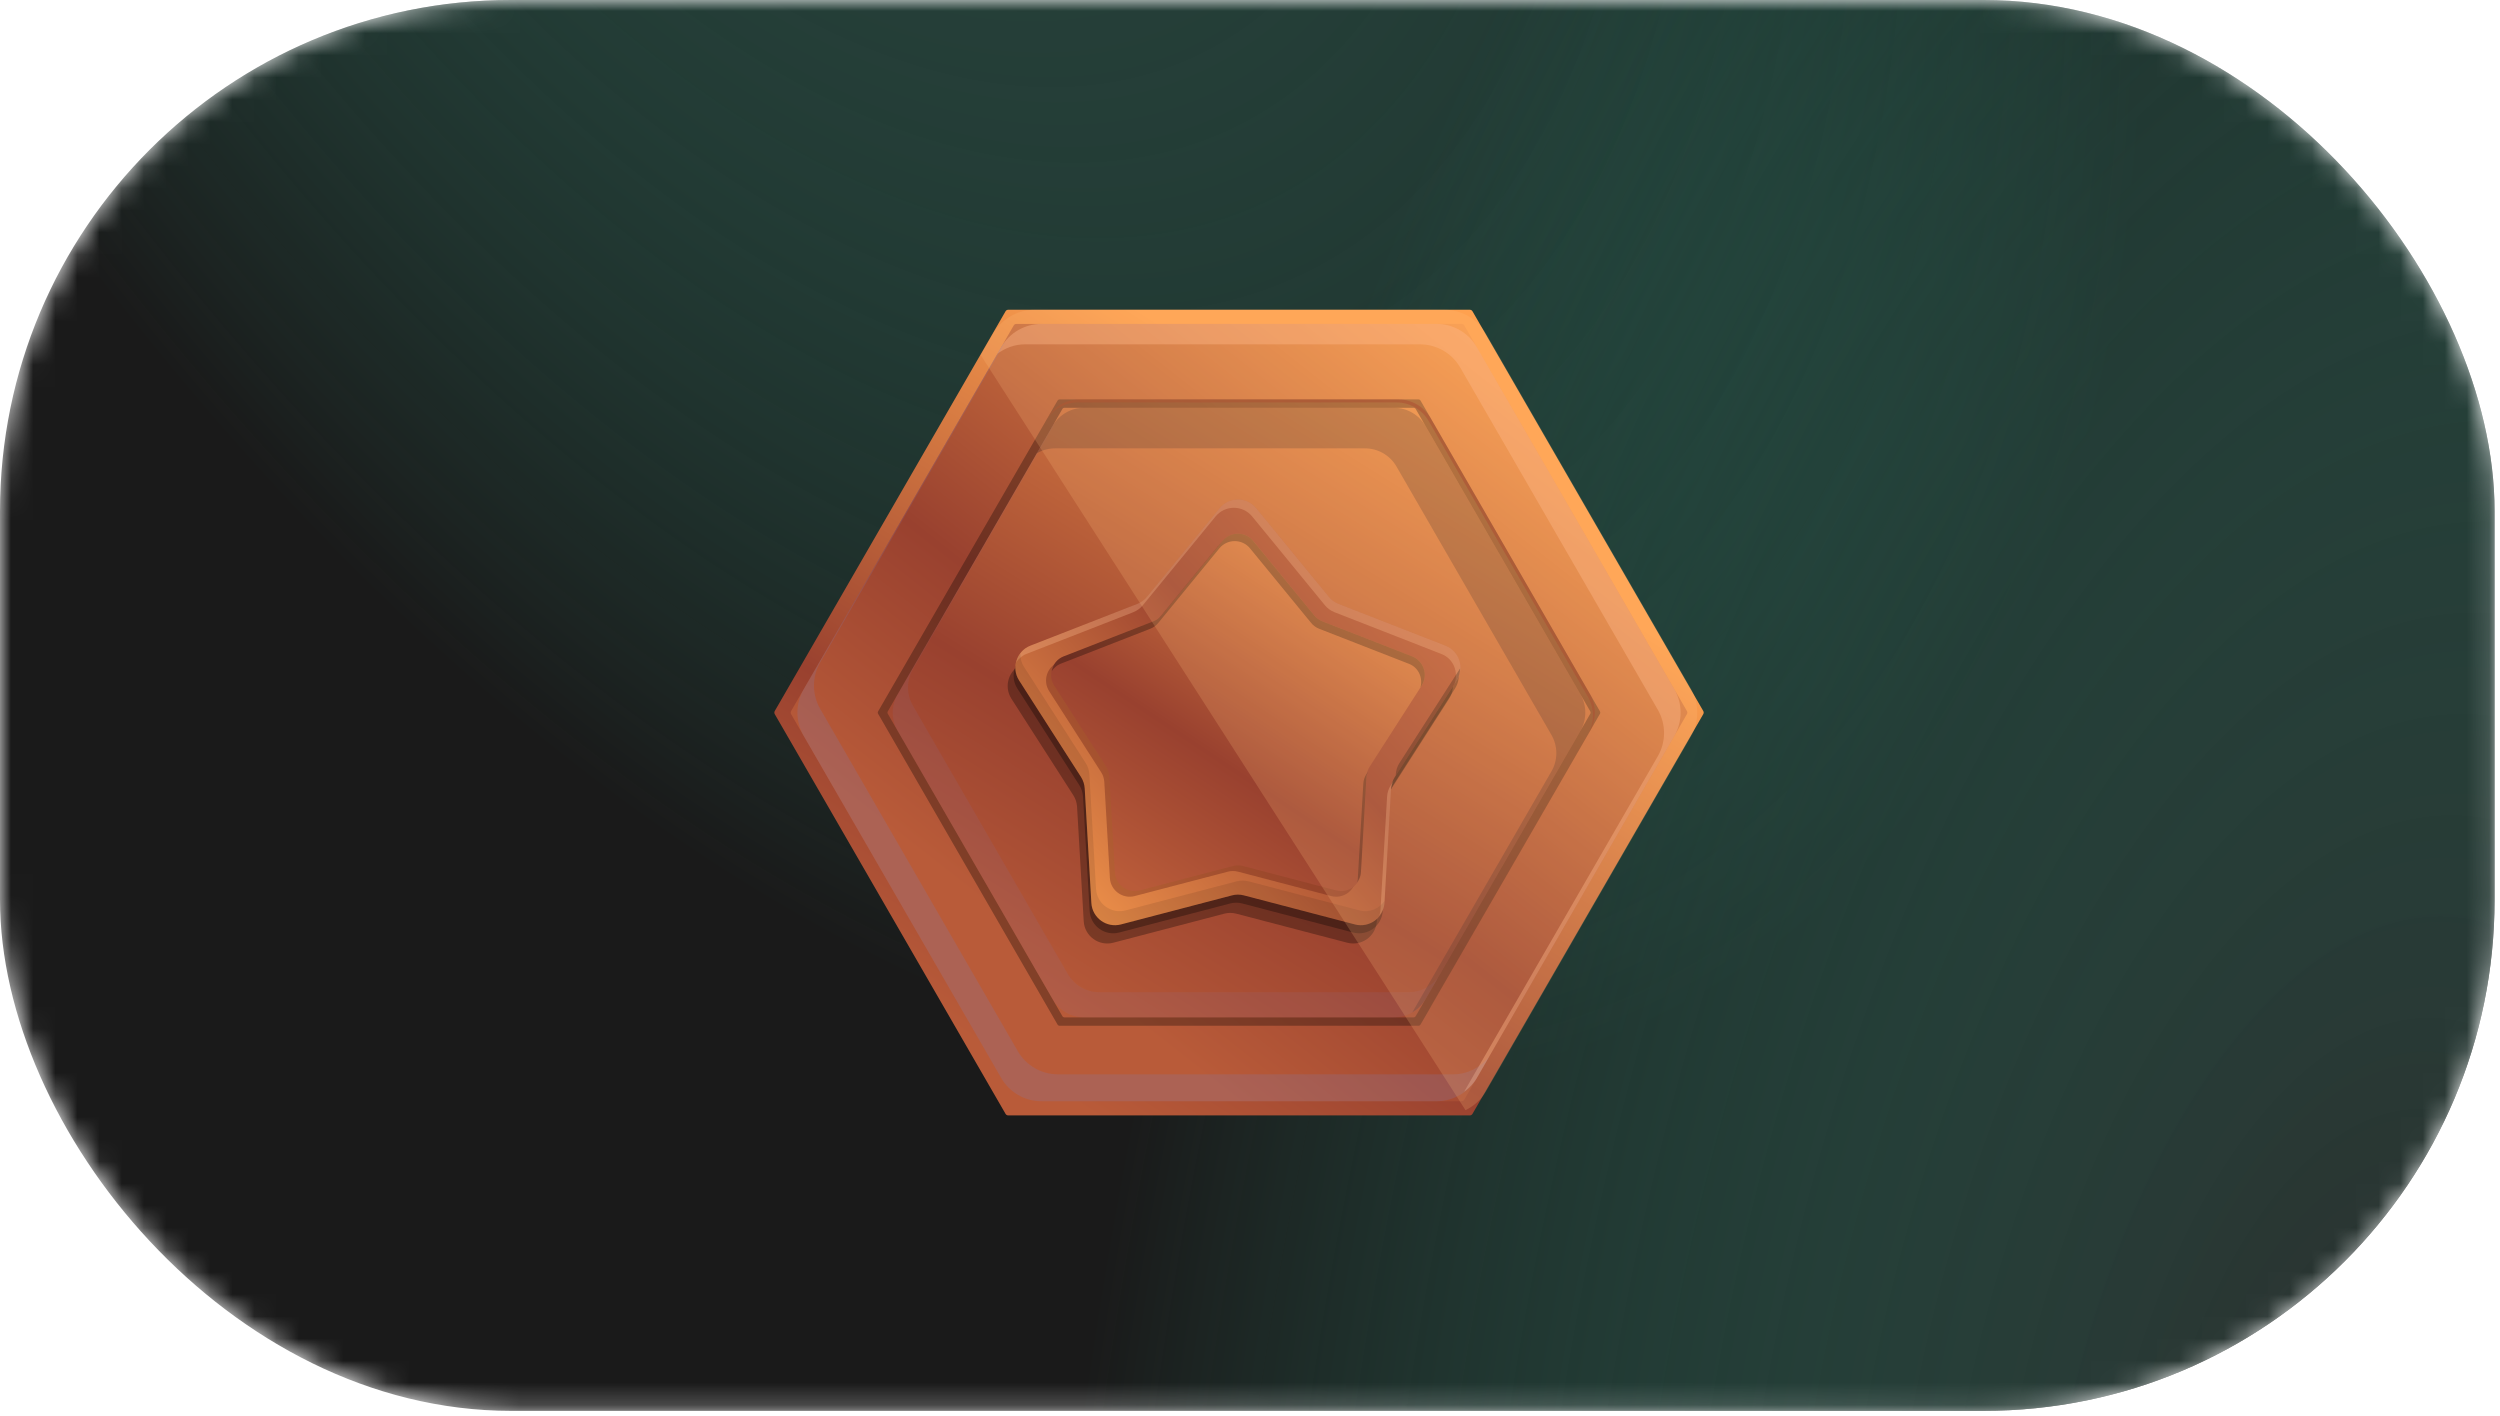
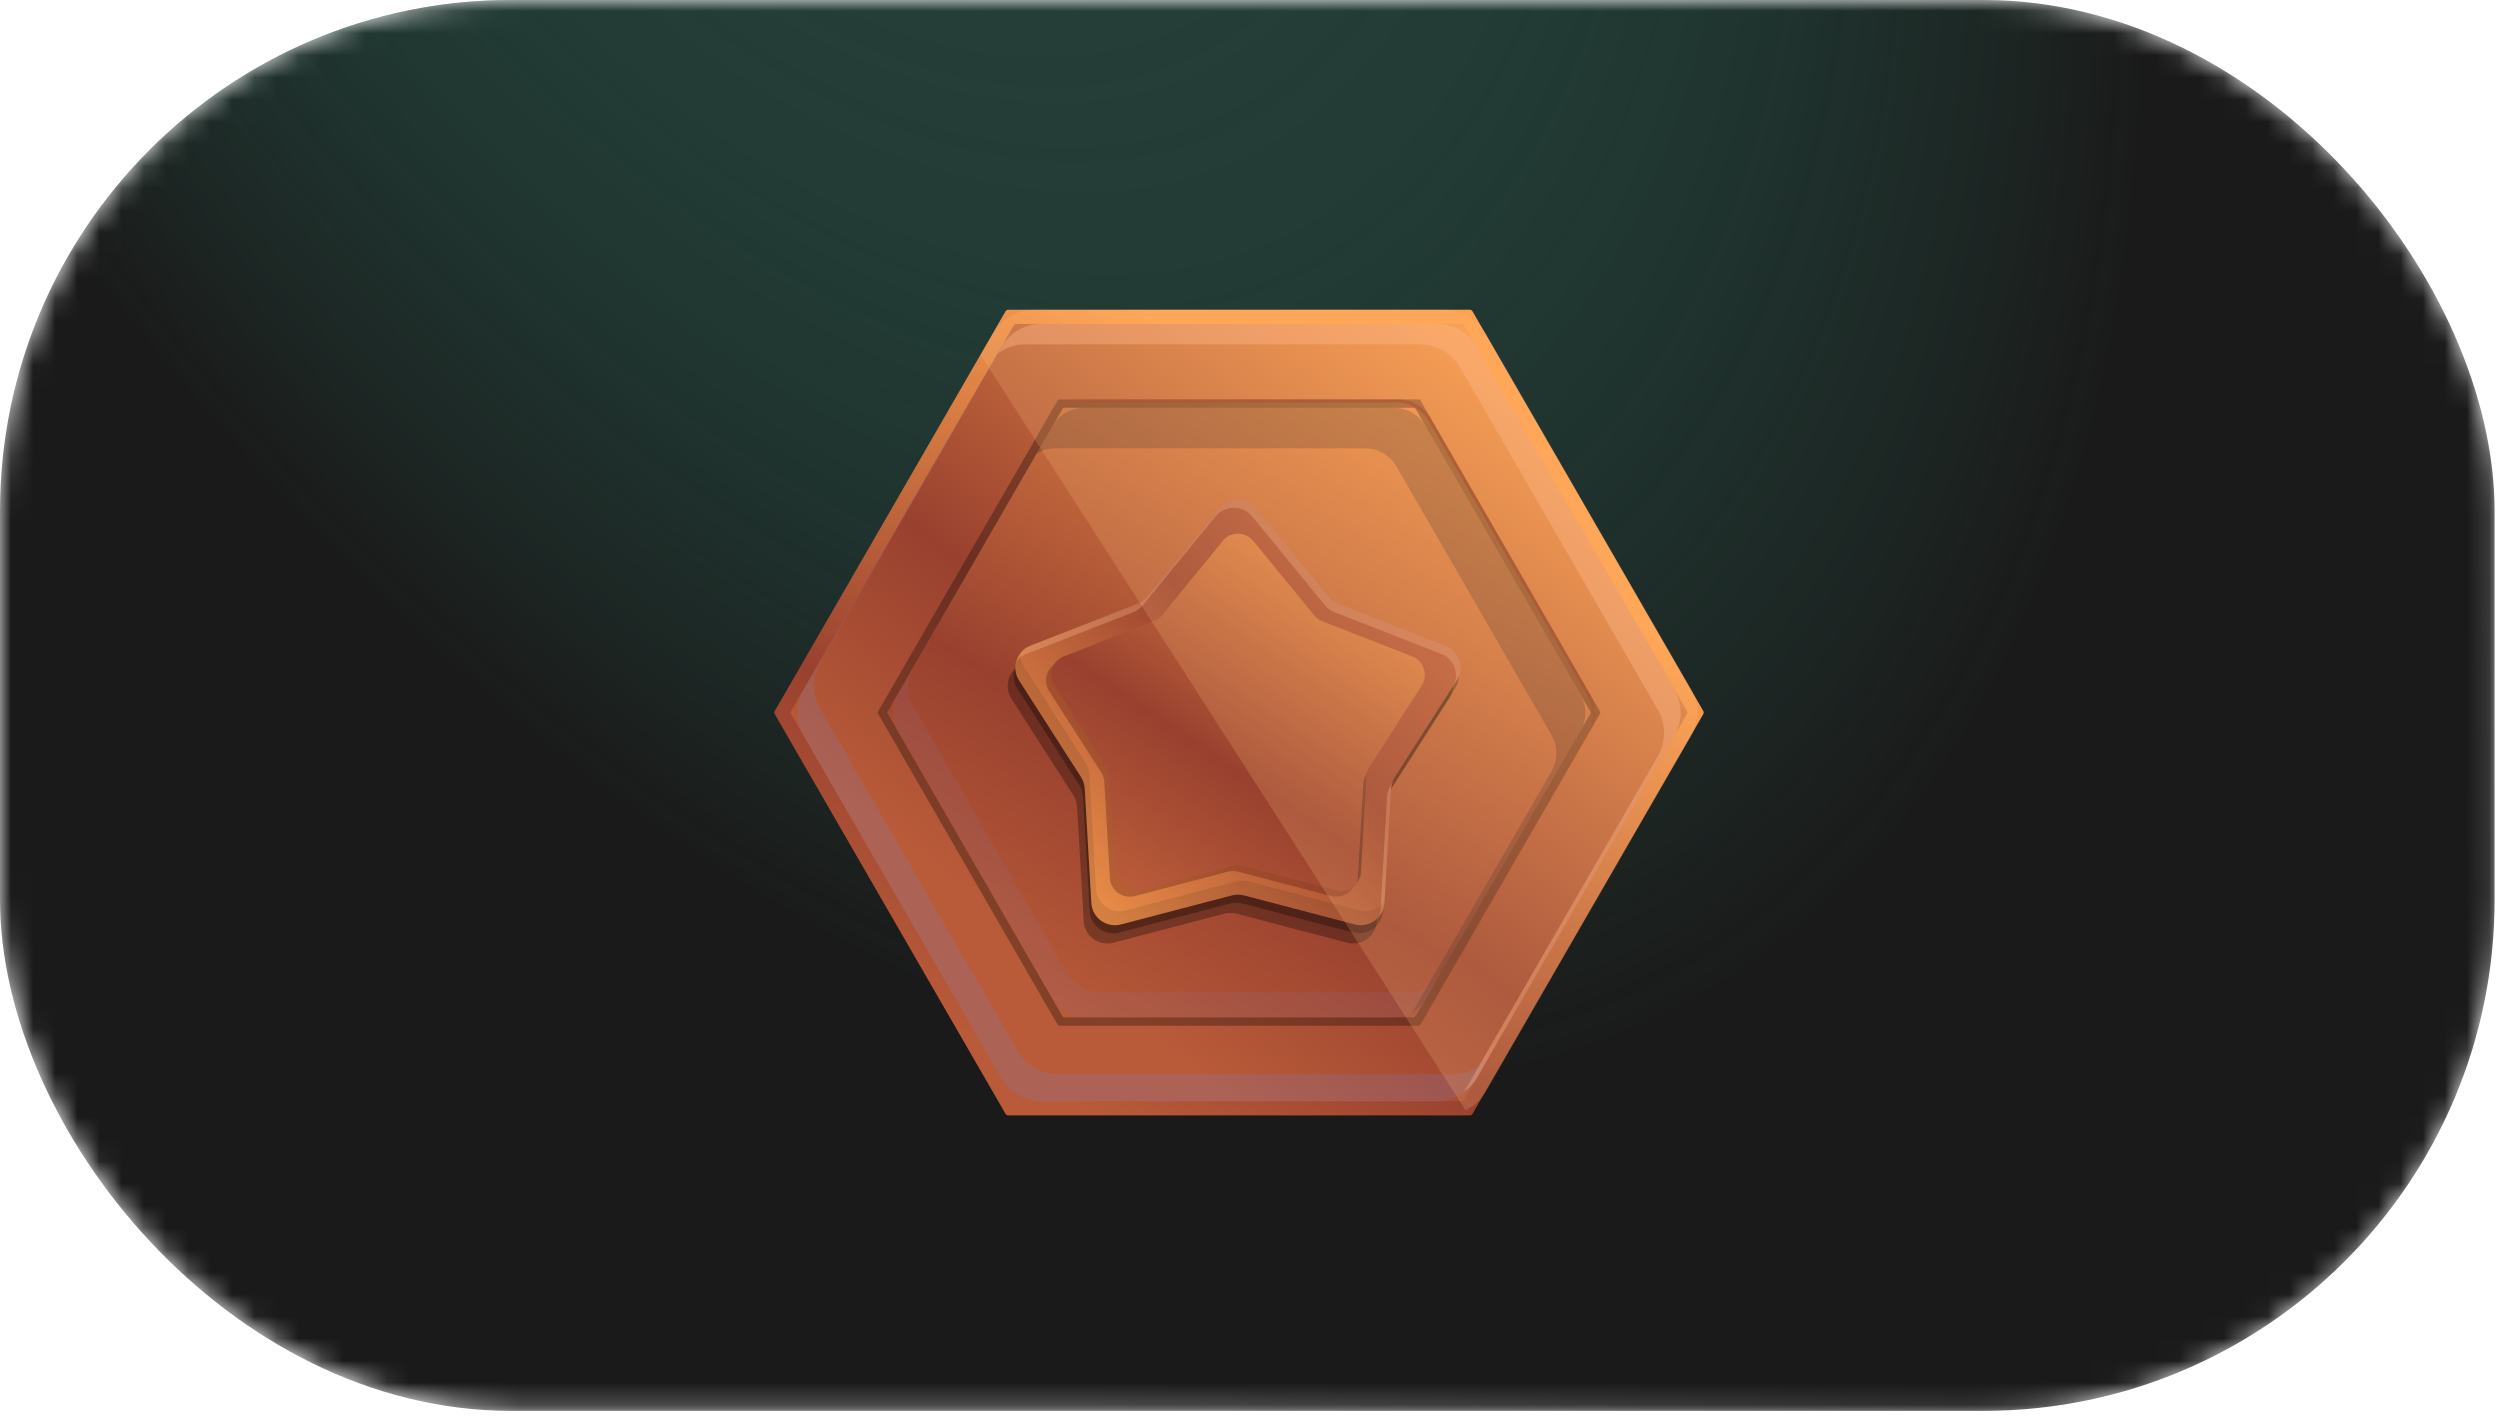
<svg xmlns="http://www.w3.org/2000/svg" width="113" height="64" viewBox="0 0 113 64" fill="none">
  <mask id="mask0_691_10316" style="mask-type:alpha" maskUnits="userSpaceOnUse" x="0" y="0" width="113" height="64">
    <rect width="112.755" height="63.771" rx="23.105" fill="#1A5B4A" />
    <rect width="112.755" height="63.771" rx="23.105" fill="url(#paint0_radial_691_10316)" />
    <rect width="112.755" height="63.771" rx="23.105" fill="url(#paint1_radial_691_10316)" />
  </mask>
  <g mask="url(#mask0_691_10316)">
    <rect width="112.755" height="63.771" rx="23.105" fill="#1A1A1A" />
    <rect width="112.755" height="63.771" rx="23.105" fill="url(#paint2_radial_691_10316)" />
-     <rect width="112.755" height="63.771" rx="23.105" fill="url(#paint3_radial_691_10316)" />
  </g>
  <path d="M66.435 14H45.572C45.522 14 45.475 14.027 45.45 14.071L35.019 32.138C34.994 32.182 34.994 32.236 35.019 32.279L45.45 50.346C45.475 50.39 45.522 50.417 45.572 50.417H66.435C66.485 50.417 66.532 50.39 66.557 50.346L76.988 32.279C77.013 32.235 77.013 32.182 76.988 32.138L66.557 14.071C66.532 14.027 66.485 14 66.435 14Z" fill="url(#paint4_linear_691_10316)" />
  <path d="M66.067 14.641H45.939C45.89 14.641 45.845 14.667 45.821 14.709L35.757 32.141C35.732 32.183 35.732 32.235 35.757 32.277L45.821 49.709C45.845 49.751 45.89 49.777 45.939 49.777H66.067C66.116 49.777 66.161 49.751 66.185 49.709L76.25 32.277C76.274 32.235 76.274 32.183 76.25 32.141L66.185 14.709C66.161 14.667 66.116 14.641 66.067 14.641Z" fill="url(#paint5_linear_691_10316)" />
  <path opacity="0.4" d="M75.683 31.16L66.751 15.69C66.376 15.04 65.684 14.641 64.934 14.641H47.071C46.322 14.641 45.629 15.04 45.254 15.69L45.078 15.994C45.435 15.728 45.863 15.564 46.322 15.564H64.186C64.935 15.564 65.628 15.964 66.003 16.613L74.934 32.083C75.309 32.732 75.309 33.532 74.934 34.181L66.179 49.346C66.404 49.178 66.606 48.979 66.751 48.728L75.683 33.258C76.058 32.608 76.058 31.809 75.683 31.16Z" fill="#FFB88C" />
  <path opacity="0.3" d="M64.114 18.053H47.895C47.856 18.053 47.819 18.074 47.8 18.108L39.691 32.154C39.671 32.188 39.671 32.23 39.691 32.264L47.8 46.309C47.819 46.343 47.856 46.364 47.895 46.364H64.114C64.153 46.364 64.189 46.343 64.209 46.309L72.318 32.264C72.338 32.23 72.338 32.188 72.318 32.154L64.209 18.108C64.189 18.074 64.153 18.053 64.114 18.053Z" fill="black" />
  <path opacity="0.3" d="M71.86 31.364L64.663 18.898C64.361 18.375 63.803 18.053 63.199 18.053H48.806C48.202 18.053 47.644 18.375 47.342 18.898L47.281 19.003C47.587 18.501 48.131 18.189 48.721 18.189H63.115C63.719 18.189 64.277 18.512 64.579 19.035L71.775 31.5C72.077 32.023 72.077 32.667 71.775 33.19L64.639 45.55C64.646 45.538 64.656 45.53 64.663 45.519L71.86 33.054C72.162 32.531 72.162 31.886 71.86 31.364Z" fill="url(#paint6_linear_691_10316)" />
  <path d="M63.896 18.432H48.112C48.074 18.432 48.039 18.453 48.02 18.485L40.128 32.155C40.108 32.188 40.108 32.229 40.128 32.262L48.02 45.931C48.039 45.964 48.074 45.985 48.112 45.985H63.896C63.934 45.985 63.97 45.964 63.989 45.931L71.881 32.262C71.9 32.229 71.9 32.188 71.881 32.155L63.989 18.485C63.97 18.453 63.934 18.432 63.896 18.432Z" fill="url(#paint7_linear_691_10316)" />
  <path opacity="0.1" d="M63.698 44.846H49.69C49.102 44.846 48.559 44.532 48.266 44.023L41.262 31.892C40.968 31.383 40.968 30.756 41.262 30.247L47.704 19.088C47.661 19.144 47.612 19.193 47.576 19.255L40.572 31.386C40.278 31.895 40.278 32.522 40.572 33.031L47.576 45.162C47.87 45.671 48.413 45.985 49.001 45.985H63.009C63.596 45.985 64.139 45.671 64.433 45.162L64.995 44.19C64.686 44.594 64.214 44.846 63.698 44.846Z" fill="#797EC2" />
  <path opacity="0.2" d="M71.436 31.386L64.432 19.255C64.138 18.746 63.595 18.432 63.008 18.432H49C48.412 18.432 47.869 18.746 47.575 19.255L46.861 20.491C47.109 20.347 47.394 20.266 47.69 20.266H61.698C62.286 20.266 62.829 20.58 63.122 21.088L70.126 33.22C70.42 33.729 70.42 34.356 70.126 34.865L63.836 45.76C64.079 45.618 64.287 45.414 64.432 45.162L71.436 33.031C71.73 32.522 71.73 31.895 71.436 31.386Z" fill="#00051C" />
  <path opacity="0.3" d="M56.434 23.796L59.721 27.808C59.837 27.949 59.988 28.059 60.158 28.125L64.99 30.012C65.617 30.257 65.864 31.015 65.5 31.582L62.7 35.949C62.601 36.103 62.544 36.28 62.533 36.463L62.232 41.641C62.193 42.313 61.548 42.782 60.896 42.611L55.878 41.298C55.701 41.251 55.515 41.251 55.338 41.298L50.32 42.611C49.668 42.782 49.023 42.313 48.984 41.641L48.683 36.463C48.672 36.28 48.615 36.103 48.516 35.949L45.716 31.582C45.352 31.015 45.599 30.257 46.226 30.012L51.058 28.125C51.228 28.059 51.379 27.949 51.495 27.808L54.782 23.796C55.21 23.274 56.007 23.274 56.434 23.796Z" fill="black" />
  <path opacity="0.3" d="M56.701 23.334L59.988 27.346C60.105 27.488 60.255 27.597 60.426 27.664L65.257 29.55C65.885 29.796 66.131 30.554 65.767 31.121L62.968 35.487C62.869 35.641 62.811 35.818 62.801 36.001L62.499 41.179C62.46 41.852 61.815 42.321 61.163 42.15L56.146 40.836C55.969 40.79 55.782 40.79 55.605 40.836L50.588 42.15C49.936 42.321 49.291 41.852 49.252 41.179L48.951 36.001C48.94 35.819 48.882 35.642 48.784 35.487L45.984 31.121C45.62 30.554 45.866 29.796 46.494 29.55L51.325 27.664C51.496 27.597 51.647 27.488 51.763 27.346L55.05 23.334C55.477 22.813 56.274 22.813 56.701 23.334Z" fill="black" />
  <path d="M56.78 22.968L60.067 26.98C60.183 27.122 60.334 27.232 60.504 27.298L65.336 29.185C65.963 29.43 66.21 30.188 65.846 30.755L63.046 35.121C62.947 35.276 62.89 35.453 62.879 35.636L62.578 40.814C62.539 41.486 61.894 41.955 61.242 41.784L56.224 40.471C56.047 40.424 55.861 40.424 55.684 40.471L50.666 41.784C50.014 41.955 49.369 41.486 49.33 40.814L49.029 35.636C49.018 35.453 48.961 35.276 48.862 35.121L46.062 30.755C45.698 30.188 45.945 29.43 46.572 29.185L51.404 27.298C51.574 27.232 51.725 27.122 51.841 26.98L55.128 22.968C55.555 22.447 56.353 22.447 56.78 22.968Z" fill="url(#paint8_linear_691_10316)" />
  <g opacity="0.3">
    <path d="M62.862 35.496C62.764 35.651 62.706 35.828 62.696 36.011L62.394 41.189C62.39 41.265 62.353 41.326 62.334 41.396C62.464 41.231 62.563 41.042 62.577 40.814L62.878 35.636C62.885 35.518 62.942 35.413 62.986 35.304L62.862 35.496Z" fill="#FFC496" />
    <path d="M65.335 29.185L60.504 27.298C60.333 27.232 60.182 27.122 60.066 26.98L56.779 22.968C56.352 22.447 55.555 22.447 55.128 22.968L51.841 26.98C51.725 27.122 51.574 27.232 51.403 27.298L46.572 29.185C46.232 29.317 46.018 29.603 45.938 29.925C46.052 29.771 46.194 29.636 46.389 29.56L51.221 27.673C51.391 27.607 51.542 27.497 51.658 27.355L54.945 23.343C55.372 22.822 56.17 22.822 56.597 23.343L59.884 27.355C60 27.497 60.15 27.607 60.321 27.673L65.153 29.56C65.709 29.777 65.938 30.392 65.737 30.925L65.846 30.755C66.209 30.188 65.963 29.43 65.335 29.185Z" fill="#FFC496" />
  </g>
  <g opacity="0.3">
    <path opacity="0.3" d="M61.453 41.15L56.435 39.836C56.258 39.79 56.072 39.79 55.894 39.836L50.877 41.15C50.225 41.321 49.58 40.852 49.541 40.179L49.24 35.001C49.229 34.819 49.172 34.642 49.073 34.487L46.273 30.121C46.156 29.94 46.123 29.741 46.123 29.544C45.865 29.886 45.809 30.363 46.061 30.756L48.861 35.122C48.96 35.276 49.017 35.453 49.028 35.636L49.33 40.814C49.369 41.487 50.014 41.955 50.666 41.785L55.683 40.471C55.86 40.425 56.046 40.425 56.224 40.471L61.241 41.785C61.893 41.955 62.538 41.487 62.577 40.814L62.583 40.72C62.336 41.069 61.903 41.268 61.453 41.15Z" fill="black" />
-     <path d="M63.256 34.487C63.157 34.641 63.1 34.818 63.089 35.001L63.086 35.057L65.845 30.755C65.954 30.585 65.992 30.398 65.997 30.212L63.256 34.487Z" fill="black" />
  </g>
  <path opacity="0.3" d="M56.422 24.705L59.181 28.073C59.279 28.192 59.405 28.284 59.548 28.34L63.605 29.924C64.132 30.129 64.339 30.766 64.033 31.242L61.683 34.908C61.6 35.037 61.551 35.186 61.542 35.34L61.289 39.687C61.257 40.252 60.715 40.645 60.168 40.502L55.955 39.399C55.807 39.36 55.65 39.36 55.501 39.399L51.289 40.502C50.741 40.645 50.2 40.252 50.167 39.687L49.914 35.34C49.905 35.186 49.857 35.037 49.774 34.908L47.423 31.242C47.118 30.766 47.325 30.129 47.852 29.924L51.908 28.34C52.051 28.284 52.178 28.192 52.275 28.073L55.035 24.705C55.394 24.267 56.063 24.267 56.422 24.705Z" fill="#4F0B0B" />
  <path d="M56.648 24.45L59.408 27.818C59.505 27.937 59.632 28.029 59.775 28.085L63.831 29.669C64.359 29.875 64.565 30.511 64.26 30.988L61.909 34.653C61.826 34.783 61.778 34.931 61.769 35.085L61.516 39.432C61.483 39.997 60.942 40.39 60.395 40.247L56.182 39.144C56.033 39.105 55.877 39.105 55.728 39.144L51.515 40.247C50.968 40.39 50.427 39.997 50.394 39.432L50.141 35.085C50.132 34.931 50.084 34.783 50.001 34.653L47.65 30.988C47.345 30.511 47.551 29.875 48.078 29.669L52.135 28.085C52.278 28.029 52.404 27.937 52.502 27.818L55.262 24.45C55.62 24.012 56.29 24.012 56.648 24.45Z" fill="url(#paint9_linear_691_10316)" />
  <g opacity="0.3">
    <path d="M61.762 34.989C61.679 35.119 61.631 35.267 61.622 35.421L61.369 39.768C61.366 39.815 61.341 39.851 61.332 39.895C61.429 39.762 61.503 39.611 61.513 39.432L61.766 35.084C61.77 35.011 61.811 34.948 61.833 34.879L61.762 34.989Z" fill="black" />
-     <path d="M63.829 29.669L59.773 28.085C59.63 28.029 59.503 27.937 59.406 27.818L56.646 24.45C56.288 24.012 55.618 24.012 55.26 24.45L52.5 27.818C52.402 27.937 52.276 28.029 52.133 28.085L48.076 29.669C47.776 29.786 47.596 30.047 47.539 30.335C47.636 30.196 47.759 30.073 47.932 30.005L51.988 28.422C52.132 28.366 52.258 28.274 52.355 28.155L55.115 24.786C55.474 24.349 56.143 24.349 56.502 24.786L59.262 28.155C59.359 28.274 59.486 28.366 59.629 28.422L63.685 30.005C64.124 30.177 64.32 30.643 64.205 31.07L64.258 30.987C64.563 30.511 64.356 29.875 63.829 29.669Z" fill="black" />
  </g>
  <path opacity="0.2" d="M65.684 48.56H47.821C47.072 48.56 46.379 48.16 46.004 47.511L37.073 32.041C36.698 31.392 36.698 30.592 37.073 29.943L45.441 15.448C45.378 15.527 45.307 15.6 45.256 15.689L36.324 31.16C35.949 31.809 35.949 32.608 36.324 33.257L45.256 48.728C45.63 49.377 46.323 49.776 47.072 49.776H64.936C65.686 49.776 66.378 49.377 66.753 48.728L67.316 47.753C66.921 48.251 66.331 48.56 65.684 48.56Z" fill="#797EC2" />
  <path opacity="0.2" d="M76.424 31.122L67.167 15.087C66.778 14.415 66.061 14 65.284 14H46.769C45.992 14 45.275 14.415 44.886 15.087L44.33 16.05L66.24 50.18C66.62 49.993 66.948 49.708 67.167 49.33L76.424 33.296C76.812 32.623 76.812 31.794 76.424 31.122Z" fill="#FFC180" />
  <defs>
    <radialGradient id="paint0_radial_691_10316" cx="0" cy="0" r="1" gradientUnits="userSpaceOnUse" gradientTransform="translate(34.642 -38.255) rotate(-25.082) scale(52.123 93.509)">
      <stop stop-color="#31977D" />
      <stop offset="1" stop-color="#31977D" stop-opacity="0" />
    </radialGradient>
    <radialGradient id="paint1_radial_691_10316" cx="0" cy="0" r="1" gradientUnits="userSpaceOnUse" gradientTransform="translate(106.981 71.892) rotate(-172.239) scale(58.612 119.527)">
      <stop stop-color="#31977D" />
      <stop offset="1" stop-color="#31977D" stop-opacity="0" />
    </radialGradient>
    <radialGradient id="paint2_radial_691_10316" cx="0" cy="0" r="1" gradientUnits="userSpaceOnUse" gradientTransform="translate(34.642 -38.255) rotate(-25.082) scale(52.123 93.509)">
      <stop stop-color="#2B2B2B" />
      <stop offset="1" stop-color="#31977D" stop-opacity="0" />
    </radialGradient>
    <radialGradient id="paint3_radial_691_10316" cx="0" cy="0" r="1" gradientUnits="userSpaceOnUse" gradientTransform="translate(106.981 71.892) rotate(-172.239) scale(58.612 119.527)">
      <stop stop-color="#2B2B2B" />
      <stop offset="1" stop-color="#31977D" stop-opacity="0" />
    </radialGradient>
    <linearGradient id="paint4_linear_691_10316" x1="45.921" y1="48.193" x2="62.928" y2="21.231" gradientUnits="userSpaceOnUse">
      <stop stop-color="#B95B39" />
      <stop offset="0.319" stop-color="#99412F" />
      <stop offset="1" stop-color="#FFA14F" />
    </linearGradient>
    <linearGradient id="paint5_linear_691_10316" x1="47.404" y1="43.167" x2="69.679" y2="14.78" gradientUnits="userSpaceOnUse">
      <stop stop-color="#B95B39" />
      <stop offset="0.319" stop-color="#99412F" />
      <stop offset="1" stop-color="#FFA14F" />
    </linearGradient>
    <linearGradient id="paint6_linear_691_10316" x1="65.329" y1="21.673" x2="42.914" y2="46.938" gradientUnits="userSpaceOnUse">
      <stop stop-color="#941010" />
      <stop offset="1" stop-color="#FFA02B" />
    </linearGradient>
    <linearGradient id="paint7_linear_691_10316" x1="47.389" y1="46.02" x2="66.989" y2="14.598" gradientUnits="userSpaceOnUse">
      <stop stop-color="#B95B39" />
      <stop offset="0.319" stop-color="#99412F" />
      <stop offset="1" stop-color="#FFA14F" />
    </linearGradient>
    <linearGradient id="paint8_linear_691_10316" x1="63.519" y1="26.96" x2="46.459" y2="42.59" gradientUnits="userSpaceOnUse">
      <stop stop-color="#B95B39" />
      <stop offset="0.319" stop-color="#99412F" />
      <stop offset="1" stop-color="#FFA14F" />
    </linearGradient>
    <linearGradient id="paint9_linear_691_10316" x1="51.13" y1="39.988" x2="63.184" y2="22.009" gradientUnits="userSpaceOnUse">
      <stop stop-color="#B95B39" />
      <stop offset="0.319" stop-color="#99412F" />
      <stop offset="1" stop-color="#FFA14F" />
    </linearGradient>
  </defs>
</svg>